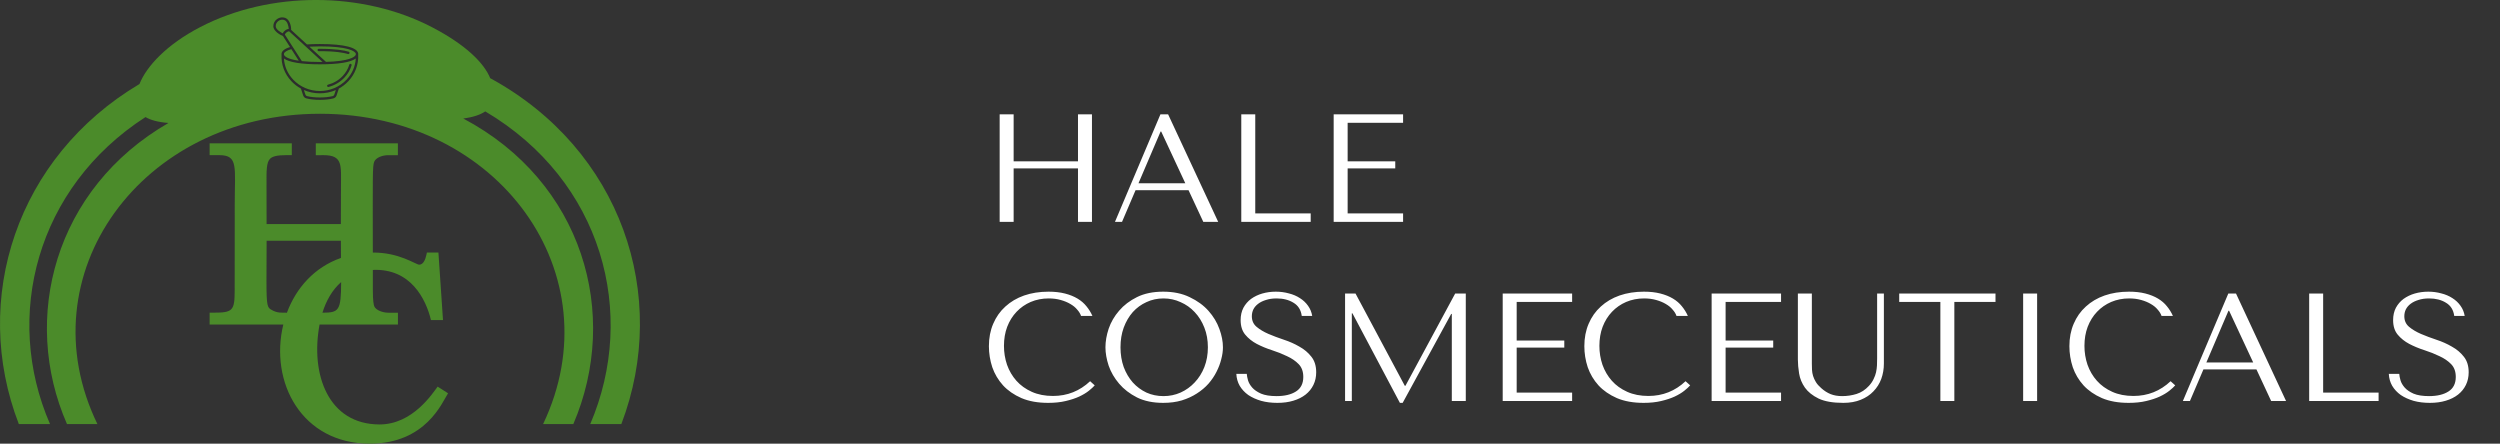
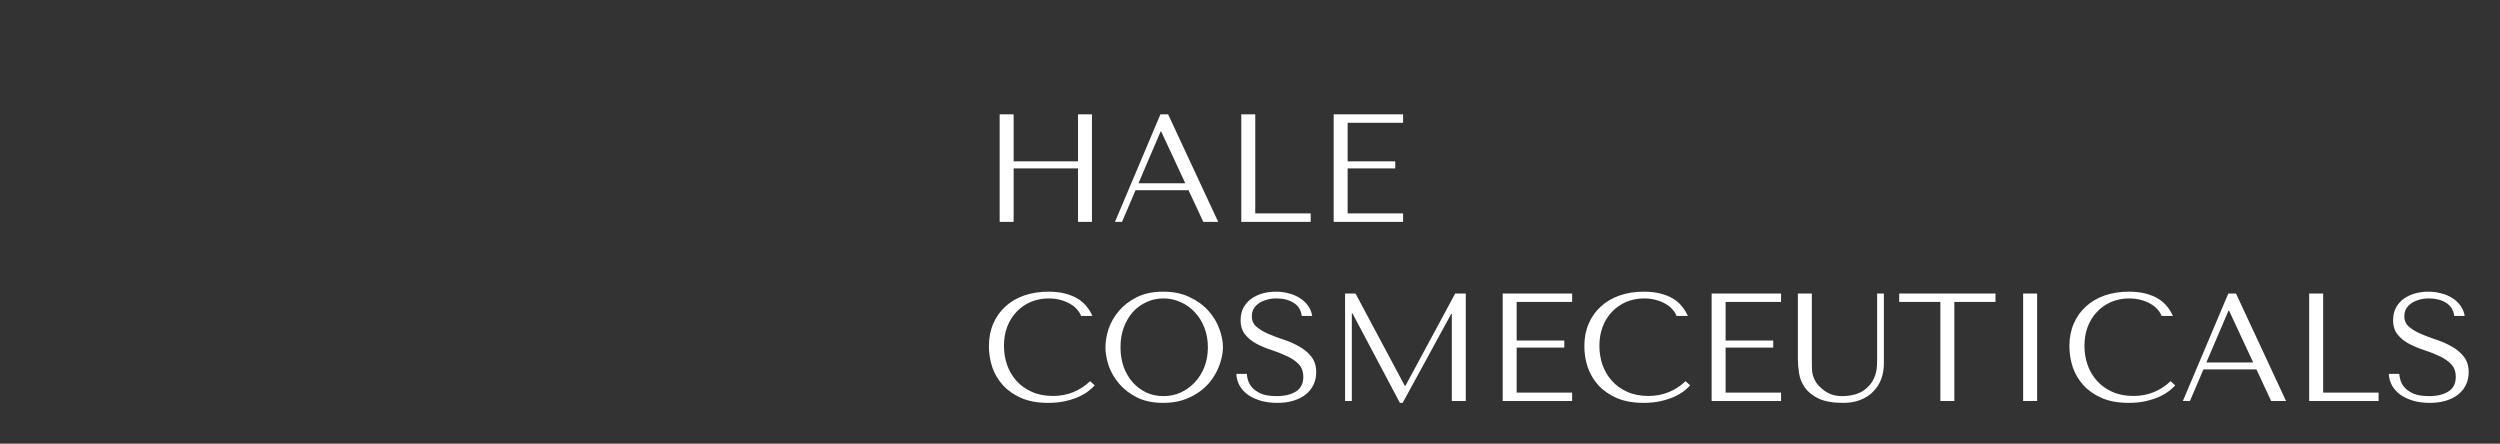
<svg xmlns="http://www.w3.org/2000/svg" width="293" height="52" viewBox="0 0 293 52" fill="none">
  <rect x="0" y="0" width="293" height="52" fill="#333333" stroke="none" />
  <path d="M118.798 19.736H126.34V26H127.978V13.4H126.34V18.908H118.798V13.4H117.16V26H118.798V19.736ZM139.297 22.292L141.025 26H142.771L136.903 13.4H136.003L130.675 26H131.503L133.087 22.292H139.297ZM138.919 21.482H133.429L136.021 15.416H136.093L138.919 21.482ZM145.478 26V13.4H147.116V25.01H153.614V26H145.478ZM156.306 13.4V26H164.442V25.01H157.944V19.736H163.524V18.908H157.944V14.39H164.442V13.4H156.306ZM127.762 44.678C126.538 45.83 125.086 46.406 123.406 46.406C122.47 46.406 121.642 46.244 120.922 45.92C120.202 45.596 119.602 45.164 119.122 44.624C118.642 44.084 118.276 43.46 118.024 42.752C117.784 42.044 117.664 41.306 117.664 40.538C117.664 39.722 117.79 38.978 118.042 38.306C118.306 37.622 118.672 37.034 119.14 36.542C119.608 36.05 120.16 35.666 120.796 35.39C121.444 35.114 122.146 34.976 122.902 34.976C123.418 34.976 123.886 35.036 124.306 35.156C124.738 35.276 125.116 35.432 125.44 35.624C125.776 35.816 126.046 36.038 126.25 36.29C126.466 36.53 126.616 36.776 126.7 37.028H128.032C127.852 36.62 127.618 36.242 127.33 35.894C127.054 35.546 126.706 35.246 126.286 34.994C125.866 34.742 125.374 34.544 124.81 34.4C124.246 34.256 123.604 34.184 122.884 34.184C121.84 34.184 120.886 34.334 120.022 34.634C119.17 34.934 118.438 35.366 117.826 35.93C117.214 36.482 116.74 37.154 116.404 37.946C116.068 38.726 115.9 39.602 115.9 40.574C115.9 41.414 116.032 42.236 116.296 43.04C116.572 43.832 116.992 44.54 117.556 45.164C118.12 45.776 118.84 46.274 119.716 46.658C120.592 47.03 121.636 47.216 122.848 47.216C123.616 47.216 124.3 47.144 124.9 47C125.512 46.856 126.04 46.682 126.484 46.478C126.94 46.262 127.318 46.034 127.618 45.794C127.918 45.554 128.146 45.344 128.302 45.164L127.762 44.678ZM129.558 40.7C129.558 41.372 129.684 42.092 129.936 42.86C130.2 43.616 130.608 44.318 131.16 44.966C131.712 45.614 132.414 46.154 133.266 46.586C134.118 47.006 135.138 47.216 136.326 47.216C137.13 47.216 137.856 47.12 138.504 46.928C139.164 46.724 139.752 46.454 140.268 46.118C140.796 45.782 141.252 45.398 141.636 44.966C142.02 44.522 142.332 44.06 142.572 43.58C142.824 43.088 143.01 42.596 143.13 42.104C143.262 41.612 143.328 41.144 143.328 40.7C143.328 40.028 143.19 39.314 142.914 38.558C142.638 37.79 142.212 37.082 141.636 36.434C141.06 35.786 140.328 35.252 139.44 34.832C138.564 34.4 137.526 34.184 136.326 34.184C135.138 34.184 134.118 34.394 133.266 34.814C132.414 35.234 131.712 35.768 131.16 36.416C130.608 37.052 130.2 37.754 129.936 38.522C129.684 39.29 129.558 40.016 129.558 40.7ZM131.322 40.7C131.322 39.86 131.448 39.092 131.7 38.396C131.964 37.688 132.318 37.082 132.762 36.578C133.218 36.074 133.752 35.684 134.364 35.408C134.976 35.12 135.642 34.976 136.362 34.976C137.07 34.976 137.736 35.12 138.36 35.408C138.996 35.684 139.548 36.074 140.016 36.578C140.496 37.082 140.874 37.688 141.15 38.396C141.426 39.092 141.564 39.86 141.564 40.7C141.564 41.54 141.426 42.314 141.15 43.022C140.874 43.718 140.496 44.318 140.016 44.822C139.548 45.326 138.996 45.722 138.36 46.01C137.736 46.286 137.07 46.424 136.362 46.424C135.642 46.424 134.976 46.286 134.364 46.01C133.752 45.722 133.218 45.326 132.762 44.822C132.318 44.318 131.964 43.718 131.7 43.022C131.448 42.314 131.322 41.54 131.322 40.7ZM144.898 43.814C144.922 44.33 145.054 44.798 145.294 45.218C145.546 45.638 145.882 45.998 146.302 46.298C146.734 46.586 147.238 46.814 147.814 46.982C148.39 47.138 149.02 47.216 149.704 47.216C150.4 47.216 151.024 47.132 151.576 46.964C152.14 46.796 152.62 46.556 153.016 46.244C153.412 45.932 153.718 45.554 153.934 45.11C154.15 44.666 154.258 44.174 154.258 43.634C154.258 42.89 154.072 42.284 153.7 41.816C153.328 41.336 152.86 40.94 152.296 40.628C151.744 40.304 151.138 40.034 150.478 39.818C149.83 39.602 149.224 39.374 148.66 39.134C148.108 38.894 147.646 38.618 147.274 38.306C146.902 37.994 146.716 37.58 146.716 37.064C146.716 36.776 146.776 36.506 146.896 36.254C147.028 36.002 147.214 35.786 147.454 35.606C147.706 35.414 148.012 35.264 148.372 35.156C148.732 35.036 149.146 34.976 149.614 34.976C150.394 34.976 151.054 35.144 151.594 35.48C152.146 35.804 152.47 36.32 152.566 37.028H153.79C153.718 36.584 153.556 36.188 153.304 35.84C153.052 35.48 152.734 35.18 152.35 34.94C151.966 34.688 151.528 34.502 151.036 34.382C150.556 34.25 150.052 34.184 149.524 34.184C148.972 34.184 148.444 34.256 147.94 34.4C147.448 34.544 147.01 34.754 146.626 35.03C146.254 35.306 145.954 35.654 145.726 36.074C145.51 36.494 145.402 36.974 145.402 37.514C145.402 38.222 145.582 38.792 145.942 39.224C146.302 39.656 146.752 40.016 147.292 40.304C147.844 40.592 148.438 40.838 149.074 41.042C149.71 41.246 150.298 41.48 150.838 41.744C151.39 41.996 151.846 42.308 152.206 42.68C152.566 43.052 152.746 43.55 152.746 44.174C152.746 44.954 152.458 45.524 151.882 45.884C151.318 46.244 150.562 46.424 149.614 46.424C148.858 46.424 148.252 46.328 147.796 46.136C147.34 45.932 146.992 45.692 146.752 45.416C146.512 45.14 146.35 44.858 146.266 44.57C146.182 44.27 146.134 44.018 146.122 43.814H144.898ZM158.866 34.4H157.642V47H158.434V36.722H158.506L164.068 47.216H164.392L170.08 36.794H170.152V47H171.79V34.4H170.548L164.716 45.218H164.644L158.866 34.4ZM176.117 34.4V47H184.253V46.01H177.755V40.736H183.335V39.908H177.755V35.39H184.253V34.4H176.117ZM197.547 44.678C196.323 45.83 194.871 46.406 193.191 46.406C192.255 46.406 191.427 46.244 190.707 45.92C189.987 45.596 189.387 45.164 188.907 44.624C188.427 44.084 188.061 43.46 187.809 42.752C187.569 42.044 187.449 41.306 187.449 40.538C187.449 39.722 187.575 38.978 187.827 38.306C188.091 37.622 188.457 37.034 188.925 36.542C189.393 36.05 189.945 35.666 190.581 35.39C191.229 35.114 191.931 34.976 192.687 34.976C193.203 34.976 193.671 35.036 194.091 35.156C194.523 35.276 194.901 35.432 195.225 35.624C195.561 35.816 195.831 36.038 196.035 36.29C196.251 36.53 196.401 36.776 196.485 37.028H197.817C197.637 36.62 197.403 36.242 197.115 35.894C196.839 35.546 196.491 35.246 196.071 34.994C195.651 34.742 195.159 34.544 194.595 34.4C194.031 34.256 193.389 34.184 192.669 34.184C191.625 34.184 190.671 34.334 189.807 34.634C188.955 34.934 188.223 35.366 187.611 35.93C186.999 36.482 186.525 37.154 186.189 37.946C185.853 38.726 185.685 39.602 185.685 40.574C185.685 41.414 185.817 42.236 186.081 43.04C186.357 43.832 186.777 44.54 187.341 45.164C187.905 45.776 188.625 46.274 189.501 46.658C190.377 47.03 191.421 47.216 192.633 47.216C193.401 47.216 194.085 47.144 194.685 47C195.297 46.856 195.825 46.682 196.269 46.478C196.725 46.262 197.103 46.034 197.403 45.794C197.703 45.554 197.931 45.344 198.087 45.164L197.547 44.678ZM200.603 34.4V47H208.739V46.01H202.241V40.736H207.821V39.908H202.241V35.39H208.739V34.4H200.603ZM210.711 34.4V42.14C210.711 42.632 210.759 43.178 210.855 43.778C210.951 44.366 211.179 44.918 211.539 45.434C211.899 45.938 212.433 46.364 213.141 46.712C213.849 47.048 214.815 47.216 216.039 47.216C216.807 47.216 217.485 47.096 218.073 46.856C218.673 46.616 219.171 46.286 219.567 45.866C219.975 45.446 220.281 44.96 220.485 44.408C220.689 43.844 220.791 43.244 220.791 42.608V34.4H219.999V42.014C219.999 42.278 219.993 42.548 219.981 42.824C219.969 43.088 219.933 43.358 219.873 43.634C219.813 43.898 219.717 44.162 219.585 44.426C219.465 44.69 219.285 44.954 219.045 45.218C218.613 45.686 218.127 46.004 217.587 46.172C217.047 46.34 216.483 46.424 215.895 46.424C215.391 46.424 214.941 46.346 214.545 46.19C214.161 46.034 213.795 45.8 213.447 45.488C213.171 45.248 212.961 45.008 212.817 44.768C212.673 44.528 212.565 44.294 212.493 44.066C212.421 43.826 212.379 43.586 212.367 43.346C212.355 43.106 212.349 42.866 212.349 42.626V34.4H210.711ZM229.049 47V35.39H233.873V34.4H222.587V35.39H227.411V47H229.049ZM237.112 34.4V47H238.75V34.4H237.112ZM254.395 44.678C253.171 45.83 251.719 46.406 250.039 46.406C249.103 46.406 248.275 46.244 247.555 45.92C246.835 45.596 246.235 45.164 245.755 44.624C245.275 44.084 244.909 43.46 244.657 42.752C244.417 42.044 244.297 41.306 244.297 40.538C244.297 39.722 244.423 38.978 244.675 38.306C244.939 37.622 245.305 37.034 245.773 36.542C246.241 36.05 246.793 35.666 247.429 35.39C248.077 35.114 248.779 34.976 249.535 34.976C250.051 34.976 250.519 35.036 250.939 35.156C251.371 35.276 251.749 35.432 252.073 35.624C252.409 35.816 252.679 36.038 252.883 36.29C253.099 36.53 253.249 36.776 253.333 37.028H254.665C254.485 36.62 254.251 36.242 253.963 35.894C253.687 35.546 253.339 35.246 252.919 34.994C252.499 34.742 252.007 34.544 251.443 34.4C250.879 34.256 250.237 34.184 249.517 34.184C248.473 34.184 247.519 34.334 246.655 34.634C245.803 34.934 245.071 35.366 244.459 35.93C243.847 36.482 243.373 37.154 243.037 37.946C242.701 38.726 242.533 39.602 242.533 40.574C242.533 41.414 242.665 42.236 242.929 43.04C243.205 43.832 243.625 44.54 244.189 45.164C244.753 45.776 245.473 46.274 246.349 46.658C247.225 47.03 248.269 47.216 249.481 47.216C250.249 47.216 250.933 47.144 251.533 47C252.145 46.856 252.673 46.682 253.117 46.478C253.573 46.262 253.951 46.034 254.251 45.794C254.551 45.554 254.779 45.344 254.935 45.164L254.395 44.678ZM264.453 43.292L266.181 47H267.927L262.059 34.4H261.159L255.831 47H256.659L258.243 43.292H264.453ZM264.075 42.482H258.585L261.177 36.416H261.249L264.075 42.482ZM270.635 47V34.4H272.273V46.01H278.771V47H270.635ZM279.969 43.814C279.993 44.33 280.125 44.798 280.365 45.218C280.617 45.638 280.953 45.998 281.373 46.298C281.805 46.586 282.309 46.814 282.885 46.982C283.461 47.138 284.091 47.216 284.775 47.216C285.471 47.216 286.095 47.132 286.647 46.964C287.211 46.796 287.691 46.556 288.087 46.244C288.483 45.932 288.789 45.554 289.005 45.11C289.221 44.666 289.329 44.174 289.329 43.634C289.329 42.89 289.143 42.284 288.771 41.816C288.399 41.336 287.931 40.94 287.367 40.628C286.815 40.304 286.209 40.034 285.549 39.818C284.901 39.602 284.295 39.374 283.731 39.134C283.179 38.894 282.717 38.618 282.345 38.306C281.973 37.994 281.787 37.58 281.787 37.064C281.787 36.776 281.847 36.506 281.967 36.254C282.099 36.002 282.285 35.786 282.525 35.606C282.777 35.414 283.083 35.264 283.443 35.156C283.803 35.036 284.217 34.976 284.685 34.976C285.465 34.976 286.125 35.144 286.665 35.48C287.217 35.804 287.541 36.32 287.637 37.028H288.861C288.789 36.584 288.627 36.188 288.375 35.84C288.123 35.48 287.805 35.18 287.421 34.94C287.037 34.688 286.599 34.502 286.107 34.382C285.627 34.25 285.123 34.184 284.595 34.184C284.043 34.184 283.515 34.256 283.011 34.4C282.519 34.544 282.081 34.754 281.697 35.03C281.325 35.306 281.025 35.654 280.797 36.074C280.581 36.494 280.473 36.974 280.473 37.514C280.473 38.222 280.653 38.792 281.013 39.224C281.373 39.656 281.823 40.016 282.363 40.304C282.915 40.592 283.509 40.838 284.145 41.042C284.781 41.246 285.369 41.48 285.909 41.744C286.461 41.996 286.917 42.308 287.277 42.68C287.637 43.052 287.817 43.55 287.817 44.174C287.817 44.954 287.529 45.524 286.953 45.884C286.389 46.244 285.633 46.424 284.685 46.424C283.929 46.424 283.323 46.328 282.867 46.136C282.411 45.932 282.063 45.692 281.823 45.416C281.583 45.14 281.421 44.858 281.337 44.57C281.253 44.27 281.205 44.018 281.193 43.814H279.969Z" fill="white" />
  <g clip-path="url(#clip0)">
-     <path d="M72.821 49.703H69.177C74.719 36.76 70.637 21.201 56.872 13.056C56.342 13.419 55.53 13.729 54.294 13.888C68.337 21.323 72.723 36.816 67.194 49.703H63.651C72.004 32.179 58.492 13.333 37.5 13.333C16.536 13.333 2.923 32.199 11.417 49.703H7.851C2.418 37.279 6.394 22.11 19.748 14.41C18.454 14.315 17.606 14.047 17.053 13.72C4.263 21.971 0.371 37.087 5.863 49.703H2.207C-3.459 35.019 1.974 18.388 16.348 9.845C17.176 7.758 19.552 5.214 23.43 3.194C31.654 -1.092 42.518 -1.041 50.644 3.194C54.592 5.25 56.721 7.376 57.451 9.162C72.827 17.534 78.555 34.654 72.821 49.703ZM51.293 45.312L52.511 46.093C51.837 47.125 49.931 51.996 43.338 51.996C35.358 51.996 31.564 44.782 33.204 38.035H24.567V36.646H24.985C27.293 36.646 27.504 36.423 27.504 34.007C27.504 31.211 27.507 28.954 27.51 27.121C27.51 25.874 27.512 24.822 27.512 23.937C27.512 19.599 27.953 18.184 25.712 18.184H24.567V16.795H34.201V18.184H33.496C32.513 18.184 31.946 18.316 31.651 18.606C31.224 19.033 31.227 20.012 31.236 21.496C31.238 21.744 31.244 25.26 31.244 26.262H39.949C39.949 24.557 39.963 22.819 39.963 21.848C39.963 19.39 40.207 18.184 37.921 18.184L37.43 18.187H37.012V16.798H46.632V18.187H45.489C44.832 18.187 44.032 18.466 43.846 18.985C43.658 19.515 43.683 20.503 43.694 29.601C46.794 29.576 48.724 31.01 49.131 31.021C49.63 31.021 49.861 30.357 49.951 29.961L50.035 29.598H51.383L51.919 37.511H50.509C49.925 35.084 48.154 31.434 43.697 31.635C43.697 32.38 43.697 33.167 43.697 34.009C43.697 35.29 43.801 35.745 43.866 35.904C44.045 36.347 44.851 36.649 45.492 36.649H46.637V38.038H37.453C36.357 43.883 38.475 49.745 44.489 49.745C48.381 49.745 50.712 46.076 51.293 45.312ZM37.789 36.649C39.721 36.638 39.971 36.448 39.982 33.061C38.946 33.965 38.233 35.229 37.789 36.649ZM39.963 30.229C39.957 29.612 39.952 28.943 39.952 28.212H31.247C31.244 30.181 31.23 31.928 31.23 32.918C31.23 35.985 31.34 36.046 31.865 36.339C32.527 36.707 32.96 36.638 33.628 36.649C34.695 33.775 36.821 31.331 39.963 30.229Z" fill="#4B8B2A" />
-     <path d="M37.489 11.704C36.913 11.704 36.337 11.646 35.9 11.531C35.728 11.487 35.591 11.358 35.534 11.191L35.265 10.379C34.846 10.15 34.467 9.857 34.139 9.506C33.347 8.655 32.943 7.564 32.996 6.42C32.993 6.398 32.99 6.376 32.99 6.35C32.99 5.999 33.327 5.717 33.99 5.516L33.159 4.219C32.886 4.118 32.041 3.675 32.036 3.072C32.033 2.735 32.193 2.425 32.477 2.227C32.757 2.031 33.111 1.978 33.423 2.093C33.993 2.299 34.139 3.15 34.119 3.502L35.975 5.207C36.433 5.176 36.941 5.159 37.489 5.159C40.389 5.159 41.987 5.583 41.987 6.35C41.987 6.376 41.984 6.398 41.981 6.42C42.035 7.572 41.622 8.674 40.819 9.528C40.496 9.869 40.123 10.156 39.713 10.379L39.443 11.191C39.387 11.358 39.249 11.487 39.078 11.531C38.64 11.649 38.064 11.704 37.489 11.704ZM35.616 10.552L35.798 11.102C35.824 11.18 35.888 11.239 35.97 11.261C36.792 11.478 38.182 11.478 39.005 11.261C39.087 11.239 39.148 11.18 39.176 11.102L39.359 10.552C38.196 11.066 36.778 11.066 35.616 10.552ZM33.277 6.855C33.33 7.768 33.701 8.627 34.344 9.316C35.144 10.175 36.29 10.666 37.489 10.666C38.676 10.666 39.816 10.181 40.614 9.336C41.268 8.644 41.645 7.776 41.698 6.853C41.117 7.299 39.67 7.539 37.486 7.539C35.304 7.539 33.858 7.299 33.277 6.855ZM35.377 7.162C35.936 7.224 36.632 7.263 37.489 7.263C37.596 7.263 37.699 7.263 37.8 7.26L33.897 3.678C33.824 3.658 33.692 3.708 33.575 3.8C33.445 3.904 33.392 4.01 33.386 4.057L34.324 5.522C34.327 5.525 34.327 5.527 34.33 5.53L35.377 7.162ZM36.262 5.469L38.205 7.252C40.808 7.179 41.625 6.713 41.701 6.398C41.701 6.384 41.698 6.37 41.698 6.356C41.698 6.339 41.698 6.325 41.703 6.309C41.639 5.968 40.695 5.435 37.489 5.435C37.053 5.438 36.641 5.449 36.262 5.469ZM33.277 6.398C33.333 6.627 33.777 6.936 35.015 7.115L34.147 5.759C33.65 5.898 33.347 6.083 33.282 6.275C33.282 6.283 33.282 6.292 33.282 6.3C33.28 6.334 33.277 6.367 33.277 6.398ZM33.08 2.31C32.926 2.31 32.771 2.358 32.637 2.453C32.429 2.598 32.311 2.824 32.314 3.069C32.316 3.438 32.864 3.775 33.136 3.909C33.187 3.784 33.291 3.669 33.398 3.583C33.544 3.466 33.698 3.401 33.838 3.393C33.824 3.092 33.698 2.486 33.327 2.352C33.246 2.324 33.164 2.31 33.08 2.31ZM38.474 10.198C38.413 10.198 38.356 10.156 38.34 10.095C38.32 10.019 38.365 9.944 38.441 9.924C39.106 9.749 39.701 9.4 40.159 8.912C40.527 8.524 40.788 8.075 40.94 7.578C40.962 7.505 41.041 7.464 41.114 7.486C41.187 7.508 41.229 7.586 41.206 7.659C41.044 8.197 40.76 8.683 40.361 9.101C39.864 9.626 39.224 10.005 38.508 10.192C38.5 10.198 38.486 10.198 38.474 10.198ZM40.825 6.336C40.81 6.336 40.797 6.334 40.782 6.331C40.373 6.203 39.39 5.988 37.354 5.999C37.275 5.999 37.214 5.937 37.214 5.859C37.214 5.781 37.275 5.72 37.354 5.72C39.319 5.712 40.35 5.901 40.87 6.063C40.943 6.085 40.985 6.163 40.962 6.239C40.94 6.3 40.886 6.336 40.825 6.336Z" fill="#2D2D2D" />
+     <path d="M37.489 11.704C36.913 11.704 36.337 11.646 35.9 11.531C35.728 11.487 35.591 11.358 35.534 11.191L35.265 10.379C34.846 10.15 34.467 9.857 34.139 9.506C33.347 8.655 32.943 7.564 32.996 6.42C32.993 6.398 32.99 6.376 32.99 6.35C32.99 5.999 33.327 5.717 33.99 5.516L33.159 4.219C32.886 4.118 32.041 3.675 32.036 3.072C32.033 2.735 32.193 2.425 32.477 2.227C32.757 2.031 33.111 1.978 33.423 2.093C33.993 2.299 34.139 3.15 34.119 3.502L35.975 5.207C36.433 5.176 36.941 5.159 37.489 5.159C40.389 5.159 41.987 5.583 41.987 6.35C41.987 6.376 41.984 6.398 41.981 6.42C42.035 7.572 41.622 8.674 40.819 9.528C40.496 9.869 40.123 10.156 39.713 10.379L39.443 11.191C39.387 11.358 39.249 11.487 39.078 11.531C38.64 11.649 38.064 11.704 37.489 11.704ZM35.616 10.552L35.798 11.102C35.824 11.18 35.888 11.239 35.97 11.261C36.792 11.478 38.182 11.478 39.005 11.261C39.087 11.239 39.148 11.18 39.176 11.102L39.359 10.552ZM33.277 6.855C33.33 7.768 33.701 8.627 34.344 9.316C35.144 10.175 36.29 10.666 37.489 10.666C38.676 10.666 39.816 10.181 40.614 9.336C41.268 8.644 41.645 7.776 41.698 6.853C41.117 7.299 39.67 7.539 37.486 7.539C35.304 7.539 33.858 7.299 33.277 6.855ZM35.377 7.162C35.936 7.224 36.632 7.263 37.489 7.263C37.596 7.263 37.699 7.263 37.8 7.26L33.897 3.678C33.824 3.658 33.692 3.708 33.575 3.8C33.445 3.904 33.392 4.01 33.386 4.057L34.324 5.522C34.327 5.525 34.327 5.527 34.33 5.53L35.377 7.162ZM36.262 5.469L38.205 7.252C40.808 7.179 41.625 6.713 41.701 6.398C41.701 6.384 41.698 6.37 41.698 6.356C41.698 6.339 41.698 6.325 41.703 6.309C41.639 5.968 40.695 5.435 37.489 5.435C37.053 5.438 36.641 5.449 36.262 5.469ZM33.277 6.398C33.333 6.627 33.777 6.936 35.015 7.115L34.147 5.759C33.65 5.898 33.347 6.083 33.282 6.275C33.282 6.283 33.282 6.292 33.282 6.3C33.28 6.334 33.277 6.367 33.277 6.398ZM33.08 2.31C32.926 2.31 32.771 2.358 32.637 2.453C32.429 2.598 32.311 2.824 32.314 3.069C32.316 3.438 32.864 3.775 33.136 3.909C33.187 3.784 33.291 3.669 33.398 3.583C33.544 3.466 33.698 3.401 33.838 3.393C33.824 3.092 33.698 2.486 33.327 2.352C33.246 2.324 33.164 2.31 33.08 2.31ZM38.474 10.198C38.413 10.198 38.356 10.156 38.34 10.095C38.32 10.019 38.365 9.944 38.441 9.924C39.106 9.749 39.701 9.4 40.159 8.912C40.527 8.524 40.788 8.075 40.94 7.578C40.962 7.505 41.041 7.464 41.114 7.486C41.187 7.508 41.229 7.586 41.206 7.659C41.044 8.197 40.76 8.683 40.361 9.101C39.864 9.626 39.224 10.005 38.508 10.192C38.5 10.198 38.486 10.198 38.474 10.198ZM40.825 6.336C40.81 6.336 40.797 6.334 40.782 6.331C40.373 6.203 39.39 5.988 37.354 5.999C37.275 5.999 37.214 5.937 37.214 5.859C37.214 5.781 37.275 5.72 37.354 5.72C39.319 5.712 40.35 5.901 40.87 6.063C40.943 6.085 40.985 6.163 40.962 6.239C40.94 6.3 40.886 6.336 40.825 6.336Z" fill="#2D2D2D" />
  </g>
  <defs>
    <clipPath id="clip0">
-       <rect width="75" height="52" fill="white" />
-     </clipPath>
+       </clipPath>
  </defs>
</svg>